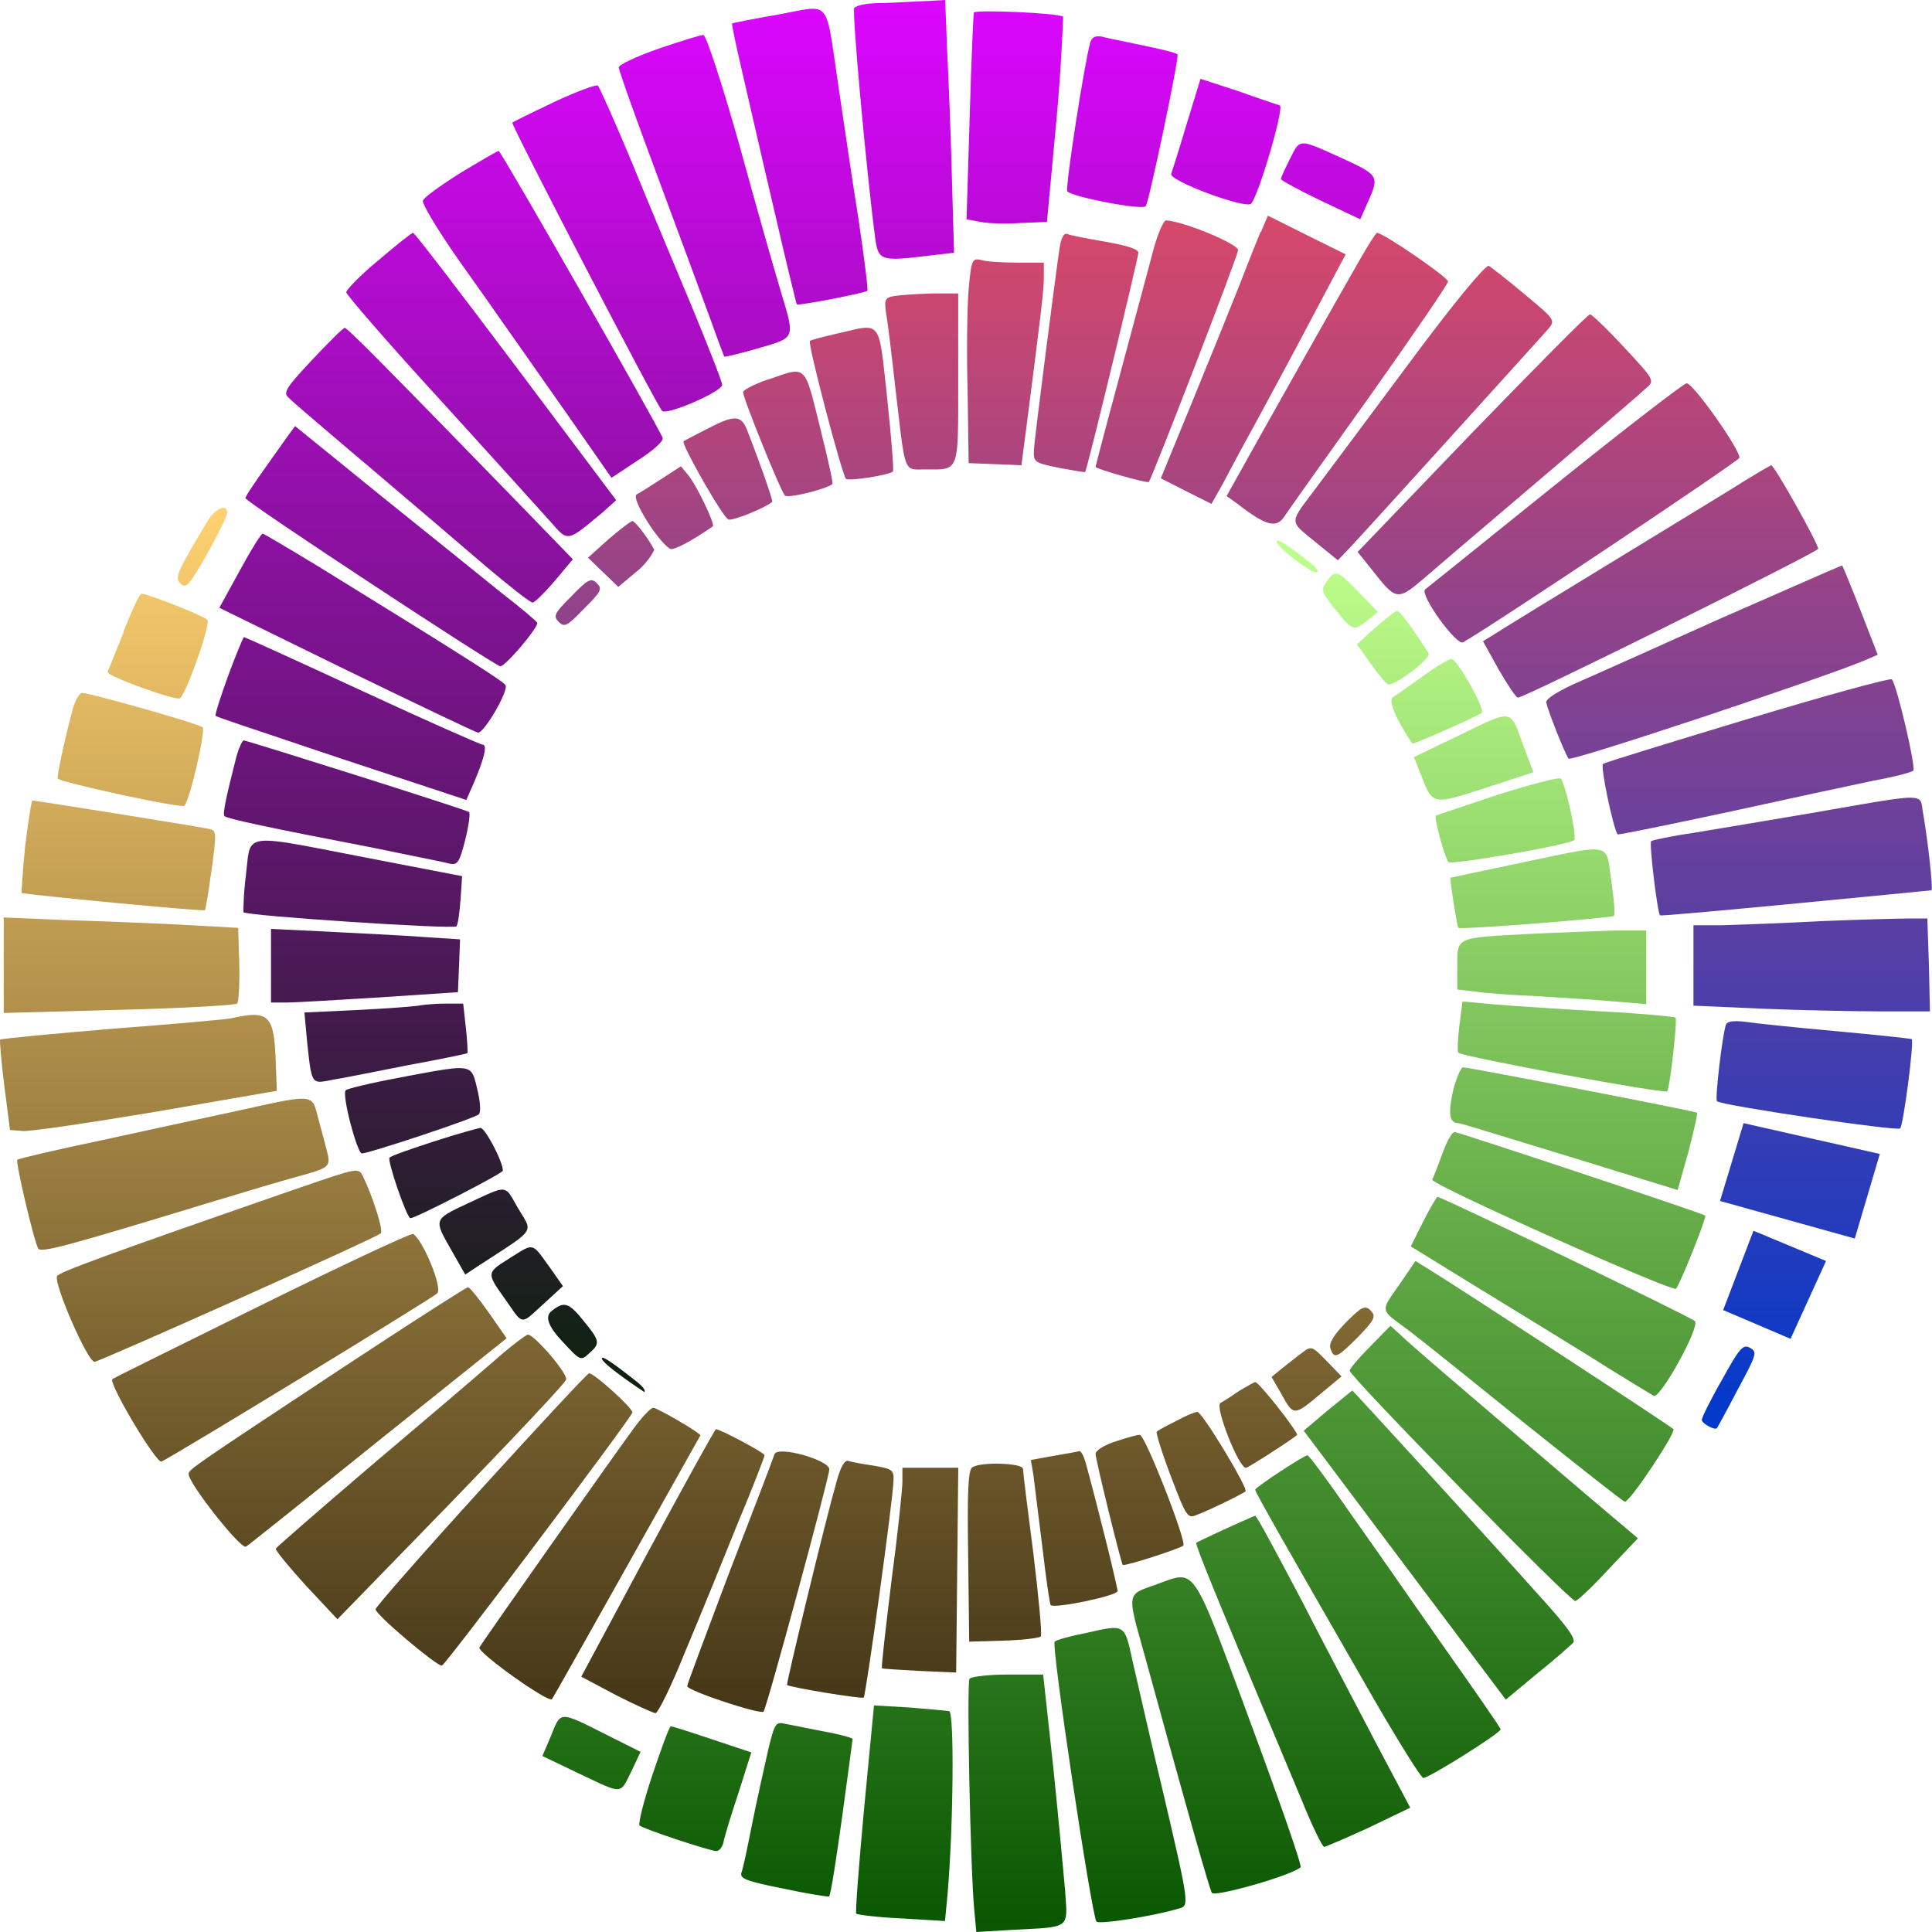
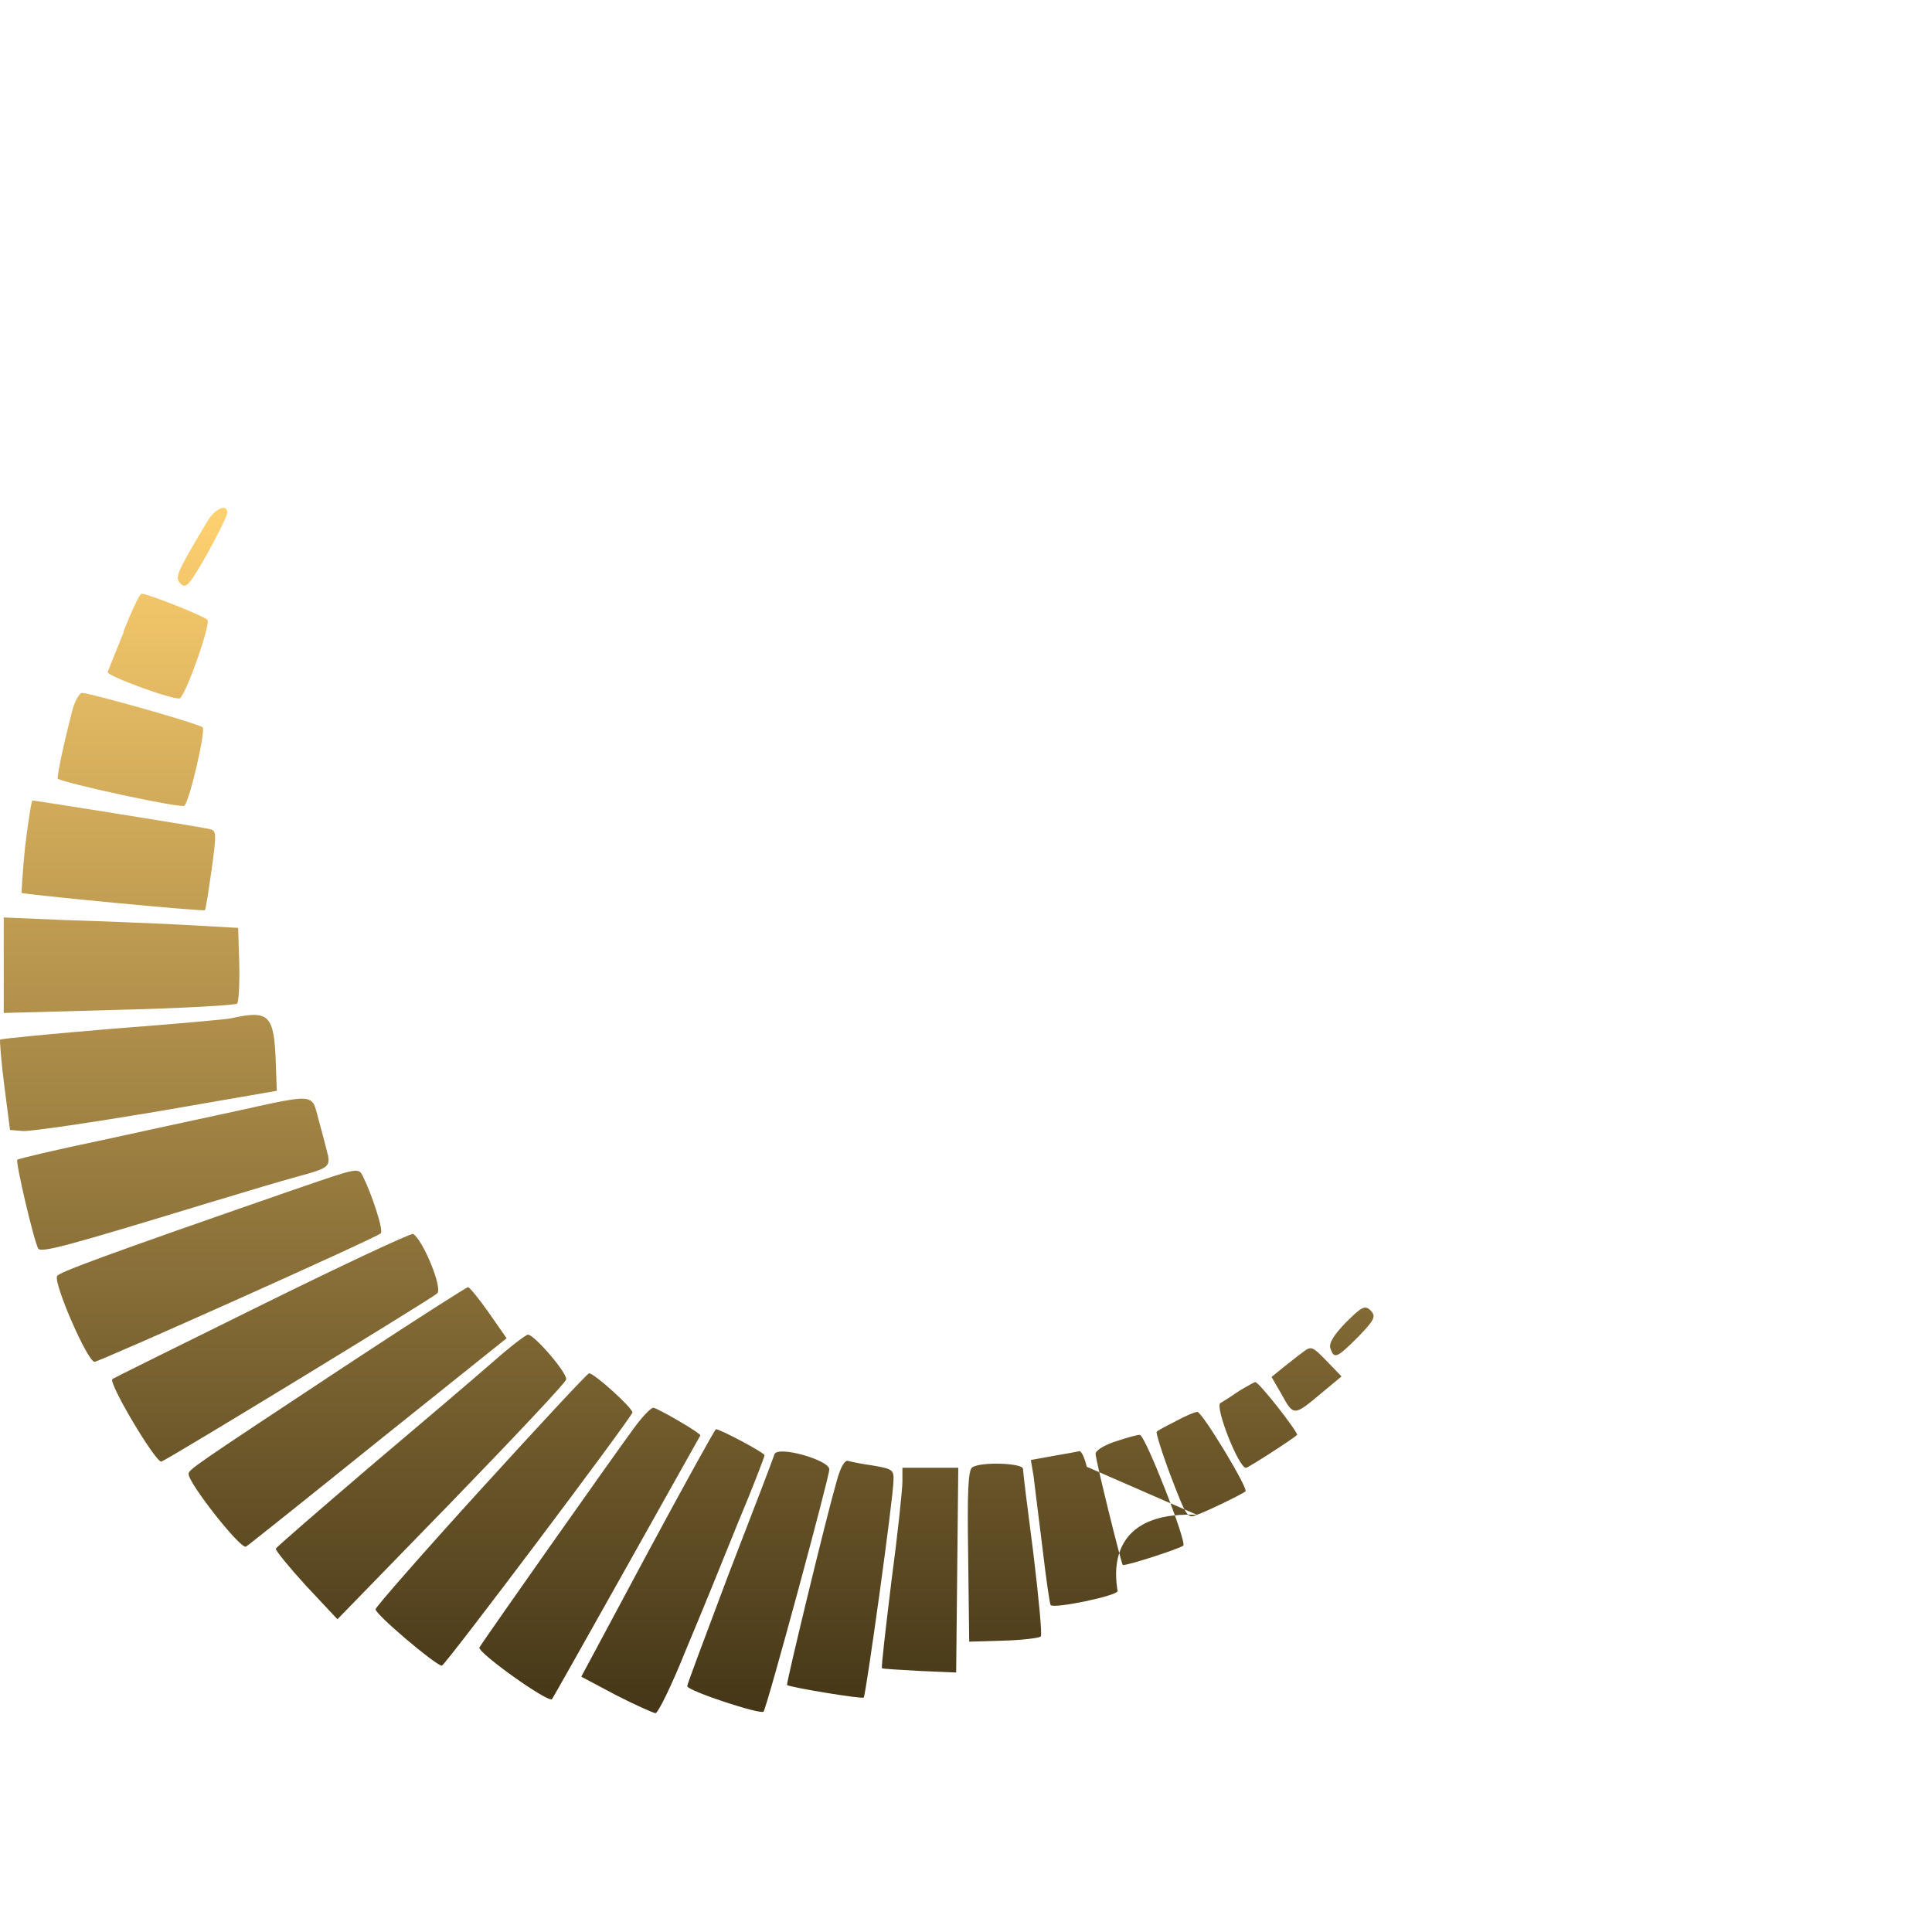
<svg xmlns="http://www.w3.org/2000/svg" width="32" height="32" viewBox="0 0 32 32" fill="none">
  <g clip-path="url(#clip0_6215_263646)">
-     <path fill-rule="evenodd" clip-rule="evenodd" d="M21.144 8.968C21.144 8.908 21.317 9.02 21.715 9.332C21.81 9.409 21.854 9.479 21.802 9.479C21.689 9.479 21.144 9.055 21.144 8.968ZM21.974 9.634C21.871 9.773 21.888 9.807 22.122 10.101C22.407 10.456 22.424 10.456 22.649 10.274L22.822 10.136L22.502 9.807C22.139 9.436 22.122 9.427 21.974 9.634ZM22.779 10.396C22.952 10.249 23.108 10.119 23.142 10.119C23.186 10.119 23.428 10.448 23.661 10.82C23.713 10.897 23.142 11.338 22.995 11.338C22.969 11.338 22.84 11.183 22.71 11.001L22.476 10.672L22.779 10.396ZM24.998 11.883C24.889 11.827 24.707 11.916 24.277 12.126L24.154 12.186L23.419 12.54L23.54 12.843L23.545 12.856C23.619 13.049 23.664 13.164 23.747 13.214C23.87 13.288 24.078 13.221 24.591 13.055L24.604 13.05L25.399 12.791L25.218 12.315L25.192 12.242C25.12 12.04 25.079 11.923 24.998 11.883ZM15.695 31.369C15.791 30.244 15.808 28.376 15.722 28.342C15.67 28.333 15.367 28.307 15.056 28.281L14.476 28.247L14.312 29.959C14.225 30.893 14.165 31.68 14.182 31.697C14.208 31.715 14.545 31.758 14.934 31.775L15.652 31.818L15.695 31.369ZM12.444 29.025L12.236 29.682C12.115 30.045 12.003 30.409 11.985 30.504C11.968 30.59 11.916 30.659 11.864 30.659C11.761 30.659 10.662 30.296 10.593 30.236C10.567 30.21 10.662 29.829 10.809 29.388C10.956 28.956 11.086 28.592 11.112 28.592C11.129 28.592 11.441 28.688 11.795 28.809L12.444 29.025ZM10.455 29.345L10.61 29.016L10.109 28.765L10.004 28.712C9.557 28.486 9.389 28.401 9.292 28.452C9.234 28.483 9.202 28.563 9.15 28.692L9.131 28.74L8.984 29.085L9.581 29.371L9.703 29.429C10.054 29.597 10.191 29.663 10.277 29.622C10.332 29.596 10.366 29.526 10.422 29.411C10.432 29.391 10.443 29.369 10.455 29.345ZM19.268 29.699C19.7 31.55 19.7 31.567 19.527 31.611C19.095 31.74 18.204 31.879 18.161 31.827C18.083 31.74 17.408 27.252 17.469 27.191C17.495 27.165 17.694 27.105 17.927 27.061L17.998 27.045L17.998 27.045L17.999 27.045C18.325 26.97 18.481 26.934 18.573 26.995C18.657 27.051 18.688 27.188 18.746 27.451L18.757 27.503L18.791 27.651C18.884 28.058 19.079 28.915 19.268 29.699ZM17.619 31.83C17.674 31.758 17.665 31.637 17.649 31.425L17.649 31.425C17.647 31.391 17.644 31.355 17.642 31.317C17.616 31.014 17.529 30.088 17.443 29.25L17.278 27.736H16.69C16.37 27.736 16.085 27.771 16.059 27.805C16.007 27.883 16.076 31.031 16.137 31.637L16.171 32L16.759 31.965L16.923 31.957C17.359 31.935 17.546 31.926 17.619 31.83ZM20.703 28.506C21.187 29.812 21.568 30.901 21.542 30.927C21.412 31.057 20.115 31.429 20.072 31.351C20.029 31.273 19.691 30.089 18.973 27.468L18.932 27.322C18.769 26.745 18.71 26.534 18.789 26.42C18.835 26.355 18.928 26.322 19.075 26.271L19.075 26.271L19.075 26.271L19.138 26.249C19.179 26.234 19.217 26.22 19.253 26.206L19.253 26.206C19.404 26.15 19.511 26.11 19.606 26.13C19.842 26.18 19.998 26.604 20.547 28.083L20.703 28.506ZM23.358 29.941L22.822 28.93C22.753 28.796 22.668 28.634 22.573 28.454L22.573 28.454C22.268 27.872 21.863 27.102 21.559 26.508C21.153 25.738 20.816 25.107 20.79 25.107C20.776 25.107 20.641 25.168 20.465 25.247L20.465 25.247L20.465 25.247L20.465 25.247L20.297 25.323L20.214 25.361L20.214 25.361C19.991 25.465 19.812 25.549 19.812 25.556C19.812 25.617 20.133 26.404 20.53 27.355C20.752 27.889 20.995 28.466 21.196 28.945L21.196 28.945L21.196 28.946L21.197 28.948C21.364 29.345 21.502 29.675 21.577 29.855C21.741 30.261 21.905 30.59 21.931 30.59C21.957 30.59 22.295 30.443 22.675 30.27L23.358 29.941ZM14.122 28.8C14.122 28.8 13.793 31.351 13.732 31.412C13.715 31.42 13.378 31.368 12.98 31.282C12.374 31.161 12.254 31.118 12.279 31.023C12.305 30.962 12.383 30.59 12.461 30.192C12.539 29.803 12.66 29.267 12.72 28.999C12.824 28.558 12.85 28.514 12.989 28.549C13.014 28.554 13.056 28.562 13.109 28.572L13.11 28.572C13.236 28.597 13.426 28.634 13.603 28.67C13.854 28.713 14.087 28.774 14.122 28.8ZM24.042 10.915C23.998 10.915 23.782 11.044 23.566 11.2L23.566 11.2L23.566 11.2L23.566 11.2C23.35 11.356 23.134 11.511 23.073 11.546C22.986 11.589 23.116 11.909 23.393 12.316C23.453 12.316 24.5 11.849 24.543 11.806C24.604 11.745 24.128 10.906 24.042 10.915ZM24.855 28.644C24.855 28.618 24.422 27.996 23.903 27.261C23.71 26.985 23.517 26.709 23.325 26.433L23.324 26.431L23.322 26.429L23.321 26.427L23.32 26.425L23.319 26.424L23.319 26.424C22.989 25.951 22.661 25.48 22.329 25.012C21.983 24.51 21.68 24.104 21.655 24.104C21.629 24.104 21.43 24.225 21.205 24.372C20.98 24.519 20.79 24.657 20.79 24.675C20.79 24.718 21.309 25.626 22.796 28.212C23.194 28.895 23.54 29.449 23.575 29.449C23.67 29.449 24.855 28.705 24.855 28.644ZM25.503 26.439C25.944 26.923 26.109 27.148 26.057 27.209C26.014 27.252 25.754 27.485 25.46 27.719L24.941 28.151L23.263 25.92L21.594 23.697L21.992 23.36C22.217 23.178 22.398 23.031 22.398 23.031C22.407 23.031 24.5 25.314 25.503 26.439ZM26.576 14.121C26.47 14.02 26.216 14.074 25.506 14.224L25.506 14.224C25.403 14.246 25.29 14.27 25.166 14.296C24.543 14.426 24.024 14.538 24.024 14.538C24.007 14.547 24.137 15.36 24.154 15.368C24.189 15.403 26.697 15.204 26.731 15.17C26.757 15.152 26.731 14.893 26.688 14.59C26.68 14.537 26.674 14.489 26.669 14.444L26.669 14.444C26.648 14.282 26.635 14.178 26.576 14.121ZM24.811 13.163C25.356 12.99 25.823 12.869 25.849 12.895C25.927 12.973 26.126 13.864 26.074 13.915C25.988 13.993 24.042 14.331 23.99 14.279C23.929 14.201 23.748 13.544 23.782 13.509C23.799 13.5 24.266 13.345 24.811 13.163L24.811 13.163ZM28.107 18.43C28.081 18.404 24.327 17.678 24.232 17.678C24.197 17.678 24.119 17.859 24.067 18.067C23.981 18.465 24.007 18.603 24.163 18.603C24.206 18.603 27.787 19.71 27.787 19.71L27.968 19.07C28.055 18.724 28.124 18.439 28.107 18.43ZM24.093 18.75C24.154 18.75 28.21 20.099 28.245 20.134C28.271 20.16 27.83 21.267 27.76 21.345C27.7 21.405 23.687 19.615 23.721 19.537C23.739 19.511 23.808 19.33 23.886 19.122C23.955 18.915 24.05 18.75 24.093 18.75ZM26.748 15.412C26.472 15.42 25.797 15.446 25.261 15.472L25.213 15.475C24.514 15.511 24.268 15.524 24.183 15.648C24.136 15.715 24.136 15.814 24.137 15.967L24.137 16.008V16.389L24.439 16.424C24.604 16.45 25.079 16.484 25.486 16.501L25.611 16.509C26.009 16.534 26.499 16.564 26.748 16.588L27.267 16.631V15.412H26.748ZM26.29 24.77L27.129 25.479L26.645 25.989C26.385 26.275 26.135 26.508 26.091 26.517C25.996 26.517 22.355 22.798 22.355 22.703C22.355 22.668 22.511 22.486 22.692 22.305L23.03 21.959L23.211 22.123C23.348 22.26 24.189 22.977 25.322 23.944C25.627 24.203 25.952 24.481 26.29 24.77ZM27.717 23.671C27.657 23.611 24.137 21.31 23.695 21.042L23.445 20.886L23.185 21.267L23.131 21.343C23.002 21.527 22.939 21.616 22.953 21.692C22.965 21.765 23.047 21.825 23.205 21.942L23.263 21.985C23.445 22.114 24.335 22.832 25.235 23.559C26.134 24.277 26.887 24.873 26.913 24.873C27.008 24.865 27.769 23.714 27.717 23.671ZM28.072 21.881C28.167 21.967 27.492 23.187 27.389 23.118L27.378 23.112C27.295 23.061 26.825 22.78 26.308 22.452C25.864 22.177 25.192 21.765 24.668 21.444L24.336 21.241L23.367 20.644L23.575 20.229C23.687 20.004 23.799 19.823 23.808 19.823C23.877 19.823 28.02 21.82 28.072 21.881ZM27.752 16.856C27.734 16.839 27.189 16.787 26.549 16.753C25.91 16.718 25.122 16.666 24.802 16.64L24.223 16.588L24.171 16.995C24.145 17.22 24.137 17.419 24.154 17.436C24.223 17.505 27.561 18.119 27.613 18.076C27.657 18.032 27.786 16.891 27.752 16.856Z" fill="url(#paint0_linear_6215_263646)" />
-     <path fill-rule="evenodd" clip-rule="evenodd" d="M15.802 4.186L15.767 2.966C15.75 2.301 15.715 1.358 15.689 0.874L15.655 0L15.352 0.017C15.239 0.021 15.126 0.027 15.012 0.033C14.839 0.042 14.665 0.052 14.487 0.052C14.254 0.069 14.184 0.104 14.15 0.13C14.107 0.173 14.349 2.828 14.496 3.944C14.548 4.324 14.591 4.333 15.43 4.229L15.802 4.186ZM9.972 22.512C10.016 22.625 10.673 23.057 10.673 23.057C10.699 23.031 10.638 22.953 10.534 22.875C10.119 22.547 9.946 22.434 9.972 22.512ZM6.755 17.643C6.236 17.747 5.665 17.86 5.501 17.886L5.476 17.891C5.355 17.915 5.281 17.93 5.231 17.902C5.151 17.856 5.134 17.698 5.09 17.286L5.086 17.246L5.042 16.77L5.959 16.727C6.461 16.701 6.919 16.666 6.98 16.649C7.04 16.64 7.213 16.623 7.378 16.623H7.672L7.715 17.012C7.741 17.237 7.749 17.427 7.741 17.445C7.724 17.453 7.282 17.548 6.755 17.643ZM9.004 21.596L9.324 21.302L9.099 20.982L9.049 20.913C8.934 20.752 8.877 20.673 8.809 20.661C8.743 20.648 8.666 20.698 8.514 20.794L8.45 20.834L8.435 20.844C8.256 20.957 8.162 21.016 8.144 21.093C8.125 21.179 8.201 21.286 8.362 21.512L8.372 21.526C8.396 21.561 8.418 21.592 8.438 21.621C8.543 21.774 8.595 21.85 8.655 21.856C8.715 21.863 8.782 21.8 8.915 21.677C8.942 21.652 8.971 21.625 9.004 21.596ZM9.669 21.881C9.938 22.21 9.946 22.253 9.756 22.417C9.618 22.547 9.609 22.538 9.298 22.201C9.084 21.97 9.027 21.812 9.125 21.725C9.341 21.544 9.419 21.57 9.669 21.881ZM20.723 3.373C20.852 3.226 21.276 1.773 21.198 1.747L21.198 1.747L21.198 1.747C21.146 1.729 20.835 1.626 20.498 1.505L19.884 1.306L19.659 2.041C19.538 2.447 19.417 2.828 19.399 2.88C19.356 2.992 20.636 3.468 20.723 3.373ZM7.888 20.99L7.706 21.111L7.49 20.731L7.468 20.692C7.328 20.448 7.257 20.324 7.286 20.231C7.316 20.135 7.451 20.071 7.726 19.942L7.758 19.927C7.805 19.905 7.848 19.885 7.888 19.867L7.888 19.866L7.888 19.866C8.17 19.735 8.288 19.68 8.369 19.714C8.427 19.738 8.466 19.808 8.533 19.928C8.545 19.949 8.558 19.972 8.571 19.996C8.595 20.037 8.618 20.073 8.638 20.106C8.702 20.208 8.743 20.273 8.738 20.335C8.729 20.446 8.575 20.546 8.144 20.824C8.068 20.874 7.982 20.929 7.888 20.99ZM3.719 13.518C3.763 13.561 4.446 13.708 6.158 14.037C6.398 14.087 6.631 14.134 6.832 14.175L6.832 14.175L6.832 14.175C7.154 14.24 7.394 14.289 7.447 14.305C7.577 14.331 7.611 14.288 7.706 13.907C7.767 13.665 7.793 13.457 7.767 13.449C7.706 13.406 4.091 12.264 4.039 12.264C4.013 12.264 3.961 12.376 3.918 12.523C3.737 13.233 3.685 13.483 3.719 13.518ZM18.976 3.416C18.907 3.486 17.713 3.252 17.678 3.166C17.644 3.079 17.964 1.029 18.059 0.701C18.085 0.614 18.145 0.588 18.249 0.606C18.309 0.623 18.475 0.658 18.665 0.697L18.665 0.697L18.665 0.697C18.752 0.715 18.843 0.734 18.933 0.753C19.227 0.813 19.477 0.874 19.503 0.9C19.538 0.934 19.028 3.364 18.976 3.416ZM5.164 5.967C4.74 6.417 4.688 6.504 4.775 6.581C4.822 6.636 5.331 7.068 5.934 7.58L5.935 7.58L6.124 7.74C6.807 8.32 7.68 9.064 8.061 9.392C8.442 9.712 8.779 9.98 8.822 9.98C8.857 9.98 9.021 9.816 9.185 9.626L9.488 9.263L8.675 8.424C6.228 5.907 5.752 5.431 5.709 5.431C5.683 5.431 5.44 5.673 5.164 5.967ZM4.031 15.109C4.031 15.109 4.031 14.815 4.074 14.486C4.08 14.432 4.086 14.382 4.09 14.336C4.107 14.169 4.118 14.057 4.179 13.993C4.304 13.862 4.634 13.926 5.636 14.122L5.636 14.122L5.636 14.122L5.637 14.122C5.774 14.149 5.925 14.178 6.089 14.21L7.654 14.512L7.628 14.902C7.611 15.118 7.585 15.317 7.559 15.343C7.507 15.395 4.083 15.17 4.031 15.109ZM17.497 1.998C17.583 1.081 17.609 0.277 17.609 0.277C17.54 0.216 16.165 0.156 16.13 0.208C16.122 0.234 16.087 1.012 16.061 1.937L16.009 3.632L16.243 3.676C16.372 3.702 16.675 3.71 16.909 3.693L17.341 3.676L17.497 1.998ZM8.26 2.5C8.303 2.508 10.941 7.127 10.976 7.256C10.993 7.308 10.803 7.473 10.56 7.628L10.128 7.914L9.393 6.859L8.433 5.492L8.396 5.439L8.396 5.439L8.396 5.439L8.396 5.439L8.396 5.439L8.396 5.439L8.396 5.439L8.395 5.439C8.246 5.225 7.901 4.732 7.585 4.29C7.248 3.806 6.98 3.364 7.006 3.321C7.023 3.269 7.3 3.07 7.628 2.863C7.957 2.664 8.243 2.5 8.26 2.5ZM5.994 19.105C6.106 19.105 7.862 18.525 7.931 18.456C7.966 18.43 7.957 18.248 7.905 18.041L7.896 18.002C7.866 17.876 7.846 17.792 7.794 17.744C7.688 17.646 7.451 17.691 6.736 17.826L6.608 17.851C6.141 17.937 5.752 18.032 5.726 18.058C5.657 18.127 5.916 19.105 5.994 19.105ZM5.734 11.096L3.633 10.067L3.97 9.453C4.152 9.116 4.325 8.839 4.351 8.839C4.368 8.839 4.792 9.09 5.276 9.384C7.689 10.871 8.338 11.287 8.372 11.347C8.433 11.434 8.009 12.16 7.914 12.134C7.871 12.126 6.893 11.659 5.734 11.096ZM6.798 20.177C6.885 20.177 8.329 19.434 8.329 19.39C8.329 19.235 8.035 18.681 7.957 18.681C7.905 18.69 7.559 18.785 7.187 18.906C6.815 19.027 6.487 19.14 6.452 19.174C6.409 19.217 6.738 20.177 6.798 20.177ZM10.206 8.285L9.964 8.502L9.922 8.536C9.618 8.79 9.492 8.895 9.387 8.877C9.312 8.865 9.248 8.791 9.139 8.665L9.125 8.649C8.978 8.484 8.156 7.576 7.3 6.633C6.435 5.691 5.735 4.878 5.735 4.843C5.735 4.8 5.968 4.558 6.262 4.316C6.556 4.065 6.816 3.857 6.842 3.857C6.868 3.857 7.629 4.852 8.545 6.071L10.206 8.285ZM22.53 3.632L22.66 3.338C22.85 2.915 22.833 2.897 22.21 2.612L22.137 2.579C21.762 2.409 21.618 2.344 21.528 2.389C21.473 2.416 21.438 2.486 21.382 2.6L21.363 2.638C21.285 2.793 21.216 2.941 21.216 2.966C21.216 2.984 21.51 3.148 21.873 3.321L22.53 3.632ZM12.949 4.881C13.066 5.27 13.12 5.446 13.056 5.552C13.003 5.64 12.868 5.679 12.622 5.75L12.558 5.769C12.264 5.855 12.005 5.916 11.996 5.907C11.987 5.89 11.883 5.613 11.762 5.276C11.641 4.947 11.252 3.892 10.898 2.94C10.543 1.989 10.249 1.167 10.249 1.116C10.249 1.072 10.543 0.934 10.915 0.804C11.27 0.683 11.607 0.579 11.65 0.579C11.693 0.579 11.953 1.358 12.247 2.404C12.524 3.416 12.835 4.506 12.93 4.817L12.949 4.881ZM4.749 16.605C4.896 16.605 5.596 16.562 6.297 16.519L7.585 16.433L7.603 16L7.62 15.559L6.963 15.516C6.664 15.494 6.131 15.467 5.672 15.444L5.389 15.429L4.489 15.386V16.605H4.749ZM4.923 12.321L4.922 12.32L4.922 12.32L4.922 12.32C4.143 12.06 3.579 11.871 3.572 11.857C3.555 11.849 3.65 11.546 3.78 11.191C3.91 10.837 4.031 10.552 4.039 10.552C4.057 10.552 4.93 10.949 5.994 11.442C7.058 11.935 7.957 12.333 7.992 12.333C8.078 12.333 8.018 12.567 7.853 12.956L7.724 13.25L5.657 12.567C5.399 12.48 5.152 12.397 4.923 12.321ZM11.961 6.374C11.961 6.322 11.745 5.777 11.494 5.163C11.427 5 11.345 4.806 11.257 4.595L11.257 4.595C11.007 3.997 10.702 3.268 10.491 2.75C10.197 2.041 9.929 1.444 9.903 1.418C9.886 1.392 9.557 1.513 9.185 1.686C8.822 1.859 8.502 2.015 8.485 2.032C8.485 2.11 10.863 6.694 10.967 6.806C11.045 6.884 11.961 6.486 11.961 6.374ZM8.286 11.036C8.156 11.001 4.065 8.311 4.065 8.251C4.065 8.216 4.256 7.94 4.472 7.637C4.697 7.317 4.878 7.066 4.887 7.057L6.305 8.208C7.092 8.839 7.992 9.566 8.312 9.825C8.64 10.076 8.9 10.301 8.9 10.318C8.9 10.413 8.372 11.036 8.286 11.036ZM14.366 4.817C14.383 4.809 14.314 4.273 14.219 3.624C14.12 3.013 13.982 2.072 13.894 1.476L13.882 1.393C13.76 0.579 13.742 0.265 13.591 0.175C13.474 0.105 13.276 0.17 12.887 0.242C12.48 0.311 12.135 0.381 12.126 0.389C12.117 0.398 12.187 0.735 12.282 1.142C12.361 1.48 12.438 1.818 12.515 2.154C12.615 2.59 12.715 3.025 12.818 3.46C13.017 4.324 13.19 5.034 13.198 5.042C13.224 5.068 14.331 4.852 14.366 4.817Z" fill="url(#paint1_linear_6215_263646)" />
-     <path fill-rule="evenodd" clip-rule="evenodd" d="M20.844 6.919C20.645 7.282 20.446 7.645 20.256 8.009L20.066 8.346L19.651 8.138L19.227 7.922L19.763 6.616C20.057 5.898 20.403 5.042 20.533 4.713C20.662 4.376 20.818 3.987 20.879 3.84H20.887L21 3.572L21.64 3.892L22.288 4.212L21.77 5.189C21.484 5.734 21.069 6.504 20.844 6.919ZM15.871 4.861H15.421C15.179 4.869 14.903 4.887 14.807 4.904C14.66 4.93 14.643 4.964 14.678 5.198C14.704 5.336 14.773 5.907 14.833 6.452L14.861 6.689C14.951 7.48 14.976 7.698 15.086 7.757C15.128 7.779 15.182 7.778 15.258 7.776C15.279 7.776 15.302 7.775 15.326 7.775C15.353 7.775 15.379 7.775 15.403 7.776C15.56 7.777 15.665 7.777 15.735 7.728C15.872 7.631 15.872 7.339 15.871 6.468L15.871 6.27V4.861ZM24.234 10.638C24.779 10.326 28.784 7.645 28.809 7.585C28.844 7.481 28.048 6.348 27.936 6.348C27.893 6.348 26.915 7.1 25.765 8.026L24.964 8.67C24.194 9.29 23.629 9.745 23.603 9.764C23.516 9.859 24.131 10.707 24.234 10.638ZM25.981 12.566C26.024 12.618 30.15 11.243 30.859 10.949L31.101 10.845L30.816 10.11C30.66 9.712 30.522 9.375 30.513 9.367C30.496 9.367 30.117 9.533 29.557 9.78L29.557 9.78L29.557 9.78C29.251 9.914 28.891 10.072 28.507 10.24C27.408 10.733 26.31 11.226 26.05 11.338C25.791 11.46 25.609 11.572 25.609 11.633C25.644 11.788 25.929 12.506 25.981 12.566ZM31.136 19.113L28.879 18.603L28.489 19.892L30.721 20.514L31.136 19.113ZM31.664 17.211C31.707 17.254 31.525 18.638 31.473 18.69C31.43 18.742 28.507 18.309 28.438 18.24C28.403 18.206 28.524 17.168 28.585 16.977C28.602 16.917 28.706 16.9 28.913 16.925C29.086 16.951 29.761 17.021 30.427 17.081C31.093 17.142 31.646 17.202 31.664 17.211ZM26.794 13.821C26.855 13.821 27.659 13.656 28.628 13.449C29.614 13.232 30.703 12.999 31.032 12.93C31.369 12.869 31.663 12.791 31.689 12.765C31.741 12.722 31.413 11.33 31.335 11.252C31.309 11.226 30.236 11.52 28.948 11.909C27.659 12.299 26.587 12.627 26.552 12.653C26.5 12.679 26.725 13.743 26.794 13.821ZM31.949 15.991L31.966 16.752H31.188C30.764 16.752 29.882 16.735 29.233 16.709L28.049 16.657V15.325H28.524C28.792 15.317 29.536 15.291 30.185 15.256C30.825 15.23 31.482 15.213 31.638 15.213H31.923L31.949 15.991ZM27.495 15.161C27.53 15.187 31.992 14.746 31.992 14.746C32.018 14.72 31.94 13.968 31.845 13.423C31.843 13.41 31.842 13.398 31.84 13.386C31.833 13.332 31.827 13.29 31.805 13.261C31.73 13.165 31.472 13.21 30.356 13.405L30.107 13.449C29.346 13.579 28.42 13.734 28.049 13.795C27.685 13.847 27.365 13.916 27.348 13.933C27.313 13.968 27.452 15.118 27.495 15.161ZM28.783 23.014C28.602 23.36 28.446 23.645 28.438 23.654C28.403 23.697 28.187 23.576 28.187 23.516C28.187 23.481 28.334 23.178 28.524 22.85C28.809 22.331 28.87 22.262 28.982 22.322C29.112 22.392 29.095 22.435 28.783 23.014ZM30.115 9.09C30.115 9.142 25.255 11.555 25.142 11.555C25.108 11.555 24.969 11.338 24.822 11.088L24.563 10.621L24.719 10.525C24.852 10.437 25.858 9.823 26.882 9.198L27.4 8.882C27.599 8.762 27.884 8.587 28.157 8.42L28.158 8.419L28.159 8.419L28.16 8.418C28.336 8.31 28.506 8.206 28.645 8.121C29 7.896 29.311 7.715 29.337 7.706C29.389 7.706 30.115 9.003 30.115 9.09ZM23.15 9.842C23.266 9.854 23.393 9.744 23.648 9.526L23.672 9.505C23.838 9.361 24.243 9.016 24.723 8.608L24.723 8.608L24.723 8.608L24.724 8.607L24.725 8.607L24.725 8.607L24.725 8.606C25.022 8.354 25.347 8.077 25.661 7.81C26.483 7.109 27.209 6.486 27.279 6.417C27.408 6.305 27.391 6.279 26.898 5.751C26.621 5.449 26.362 5.206 26.336 5.206C26.301 5.206 25.428 6.089 24.381 7.17L22.487 9.142L22.695 9.401L22.72 9.432L22.72 9.432C22.929 9.698 23.034 9.831 23.15 9.842ZM29.043 20.385L30.245 20.886L29.657 22.175L28.541 21.699L29.043 20.385ZM22.349 9.081C22.565 8.856 25.445 5.673 25.644 5.449C25.765 5.301 25.756 5.293 25.246 4.869C24.969 4.636 24.701 4.428 24.658 4.402C24.589 4.402 24.061 5.042 23.369 5.976C22.712 6.858 22.003 7.81 21.795 8.086C21.765 8.127 21.736 8.165 21.709 8.2C21.527 8.44 21.443 8.55 21.459 8.643C21.472 8.721 21.553 8.787 21.704 8.91C21.73 8.93 21.757 8.953 21.787 8.977L22.159 9.28L22.349 9.081ZM17.289 4.592C17.289 4.817 17.246 5.163 16.995 7.118L16.918 7.706L16.485 7.688L16.044 7.671L16.027 6.495C16.009 5.846 16.018 5.077 16.044 4.791C16.087 4.298 16.105 4.272 16.252 4.307C16.329 4.333 16.598 4.35 16.848 4.35H17.289V4.592ZM21.268 8.562C21.329 8.467 21.969 7.568 22.686 6.564C23.396 5.561 23.984 4.705 23.984 4.662C23.984 4.592 22.911 3.857 22.808 3.857C22.79 3.857 22.652 4.073 22.505 4.333C22.219 4.826 20.801 7.343 20.49 7.905L20.317 8.216L20.498 8.346C20.965 8.709 21.138 8.752 21.268 8.562ZM12.368 7.109C12.567 7.611 12.792 8.251 12.792 8.311C12.671 8.415 12.135 8.631 12.066 8.605C11.971 8.571 11.279 7.351 11.322 7.308C11.326 7.306 11.338 7.299 11.357 7.289L11.357 7.289L11.357 7.289C11.421 7.255 11.556 7.182 11.703 7.109C12.161 6.867 12.273 6.876 12.368 7.109ZM9.67 10.085C9.956 9.799 9.982 9.756 9.886 9.661C9.791 9.566 9.739 9.592 9.463 9.877C9.177 10.162 9.16 10.206 9.255 10.301C9.35 10.396 9.393 10.37 9.67 10.085ZM18.855 4.186C18.855 4.264 18.007 7.784 17.973 7.818C17.973 7.827 17.774 7.792 17.54 7.749C17.125 7.663 17.116 7.654 17.125 7.447C17.142 7.204 17.488 4.515 17.549 4.117C17.575 3.944 17.618 3.857 17.678 3.875C17.73 3.901 18.016 3.952 18.31 4.004C18.656 4.065 18.855 4.125 18.855 4.186ZM14.79 7.81C14.807 7.793 14.764 7.248 14.695 6.599C14.685 6.505 14.675 6.417 14.667 6.337L14.667 6.337V6.337C14.605 5.761 14.58 5.524 14.458 5.453C14.373 5.404 14.24 5.435 14.014 5.49L14.014 5.49L14.014 5.49C13.966 5.501 13.913 5.514 13.856 5.527C13.631 5.579 13.432 5.63 13.415 5.648C13.372 5.682 13.943 7.853 14.012 7.931C14.055 7.974 14.721 7.87 14.79 7.81ZM11.4 7.87C11.547 8.052 11.85 8.692 11.806 8.718C11.46 8.96 11.149 9.124 11.097 9.09C10.89 8.96 10.448 8.251 10.544 8.19C10.596 8.164 10.786 8.043 10.959 7.931L11.279 7.723L11.4 7.87ZM10.561 9.453C10.751 9.297 10.837 9.107 10.837 9.107C10.716 8.882 10.517 8.631 10.474 8.631C10.448 8.631 10.267 8.77 10.076 8.934L9.739 9.237L9.99 9.479L10.241 9.721L10.561 9.453ZM13.579 7.066C13.709 7.585 13.804 8.008 13.787 8.017C13.683 8.104 13.052 8.259 13 8.207C12.931 8.138 12.308 6.599 12.308 6.495C12.308 6.46 12.489 6.365 12.714 6.287H12.723C12.754 6.276 12.784 6.266 12.812 6.256C13.034 6.177 13.161 6.132 13.251 6.171C13.372 6.225 13.424 6.436 13.546 6.932C13.557 6.974 13.568 7.019 13.579 7.066ZM19.028 7.983C19.08 7.922 20.472 4.324 20.507 4.143C20.507 4.039 19.607 3.667 19.313 3.65C19.27 3.65 19.158 3.909 19.08 4.229C18.989 4.567 18.898 4.906 18.807 5.246C18.716 5.585 18.626 5.925 18.535 6.262C18.319 7.057 18.146 7.723 18.146 7.732C18.146 7.767 19.002 8.009 19.028 7.983Z" fill="url(#paint2_linear_6215_263646)" />
-     <path fill-rule="evenodd" clip-rule="evenodd" d="M3.426 8.649C2.916 9.505 2.89 9.565 2.994 9.669C3.081 9.756 3.141 9.686 3.435 9.168C3.617 8.839 3.764 8.536 3.764 8.493C3.764 8.329 3.556 8.424 3.426 8.649ZM2.051 10.465C1.913 10.802 1.783 11.131 1.783 11.131C1.757 11.192 2.934 11.624 2.986 11.563C3.115 11.416 3.496 10.318 3.435 10.266C3.366 10.197 2.449 9.834 2.346 9.834C2.311 9.834 2.181 10.119 2.043 10.465H2.051ZM9.143 28.143C9.178 28.099 11.6 23.775 11.6 23.775C11.6 23.732 10.882 23.317 10.821 23.317C10.778 23.317 10.622 23.481 10.475 23.689C10.138 24.147 8.01 27.166 7.941 27.287C7.898 27.364 9.083 28.212 9.143 28.143ZM1.965 16.726L0.062 16.778V15.196L1.074 15.239C1.636 15.256 2.51 15.291 3.02 15.317L3.945 15.369L3.963 15.965C3.971 16.294 3.954 16.588 3.928 16.623C3.893 16.649 3.011 16.701 1.965 16.726ZM17.238 27.105C17.264 27.079 17.204 26.465 17.117 25.738C17.022 25.012 16.944 24.381 16.944 24.329C16.944 24.233 16.252 24.207 16.105 24.303C16.036 24.346 16.019 24.692 16.036 25.773L16.053 27.191L16.624 27.174C16.936 27.165 17.212 27.131 17.238 27.105ZM0.382 18.733L0.166 18.716L0.071 17.981C0.019 17.574 -0.007 17.228 0.002 17.22C0.019 17.202 0.858 17.124 1.878 17.038C2.899 16.96 3.781 16.882 3.833 16.865C4.456 16.727 4.542 16.804 4.568 17.609L4.585 18.067L2.588 18.413C1.498 18.595 0.503 18.742 0.382 18.733ZM0.633 20.679C0.676 20.757 1.118 20.636 3.444 19.926L3.552 19.894C4.073 19.737 4.663 19.559 4.906 19.494C5.476 19.338 5.485 19.33 5.407 19.036C5.386 18.95 5.351 18.821 5.318 18.697L5.318 18.697L5.318 18.697L5.317 18.695L5.317 18.695C5.297 18.619 5.277 18.544 5.26 18.482L5.255 18.461C5.228 18.359 5.21 18.288 5.164 18.245C5.06 18.148 4.813 18.203 4 18.384L3.946 18.396C3.185 18.56 2.424 18.724 1.671 18.889C0.927 19.044 0.305 19.191 0.287 19.209C0.253 19.243 0.564 20.566 0.633 20.679ZM0.953 12.895C0.953 12.895 0.97 12.644 1.204 11.745C1.247 11.598 1.316 11.477 1.36 11.477C1.489 11.477 3.297 11.987 3.357 12.048C3.409 12.1 3.15 13.233 3.055 13.345C3.02 13.397 1.022 12.964 0.953 12.895ZM22.038 22.34C22.099 22.513 22.142 22.495 22.497 22.141C22.773 21.855 22.791 21.803 22.704 21.708C22.609 21.613 22.557 21.639 22.289 21.907C22.082 22.123 22.004 22.253 22.038 22.34ZM10.475 23.395C10.441 23.507 7.37 27.589 7.318 27.589C7.223 27.589 6.22 26.742 6.22 26.655C6.22 26.62 7.007 25.721 7.967 24.666C8.927 23.611 9.731 22.746 9.757 22.746C9.844 22.746 10.475 23.317 10.475 23.395ZM0.417 14.011C0.374 14.426 0.356 14.789 0.356 14.789C0.391 14.815 3.366 15.101 3.392 15.075C3.408 15.067 3.448 14.798 3.495 14.471L3.495 14.471L3.495 14.471L3.495 14.471L3.495 14.471L3.505 14.409C3.591 13.769 3.591 13.752 3.444 13.726C3.288 13.691 0.59 13.259 0.538 13.259C0.521 13.259 0.469 13.596 0.417 14.011ZM21.485 23.767C21.372 23.862 20.672 24.312 20.637 24.312C20.516 24.312 20.118 23.3 20.213 23.239C20.274 23.205 20.421 23.11 20.534 23.032C20.559 23.017 20.584 23.003 20.607 22.989C20.698 22.937 20.772 22.893 20.793 22.893C20.854 22.893 21.485 23.698 21.485 23.767ZM19.599 25.6C19.66 25.54 18.977 23.793 18.882 23.767C18.856 23.758 18.674 23.81 18.492 23.87C18.294 23.931 18.146 24.026 18.146 24.078C18.146 24.182 18.57 25.894 18.596 25.92C18.631 25.946 19.539 25.652 19.599 25.6ZM21.987 22.556L22.22 22.798L21.866 23.092C21.433 23.455 21.424 23.455 21.226 23.092L21.061 22.807L21.252 22.651C21.298 22.615 21.349 22.575 21.397 22.537C21.465 22.483 21.527 22.434 21.563 22.409C21.718 22.288 21.727 22.288 21.987 22.556ZM19.825 25.09C19.997 25.029 20.586 24.744 20.629 24.701C20.681 24.657 19.911 23.386 19.833 23.386C19.79 23.386 19.626 23.455 19.47 23.542C19.314 23.62 19.167 23.697 19.159 23.715C19.141 23.723 19.245 24.061 19.392 24.45C19.651 25.125 19.669 25.159 19.825 25.09ZM18 24.294C18.199 25.021 18.51 26.283 18.51 26.353C18.51 26.43 17.472 26.647 17.403 26.586C17.386 26.569 17.325 26.136 17.265 25.626C17.229 25.328 17.19 25.019 17.16 24.785L17.16 24.785L17.16 24.784L17.16 24.783C17.14 24.624 17.125 24.501 17.118 24.441L17.074 24.182L17.455 24.113C17.662 24.078 17.853 24.043 17.879 24.035C17.913 24.035 17.965 24.147 18 24.294ZM14.947 24.311H15.872L15.837 27.702L15.232 27.676C14.903 27.658 14.618 27.641 14.609 27.632C14.592 27.624 14.67 26.975 14.765 26.188C14.869 25.41 14.947 24.666 14.947 24.536V24.311ZM14.306 28.117C14.341 28.082 14.799 24.796 14.799 24.519C14.808 24.346 14.773 24.329 14.479 24.277C14.298 24.251 14.107 24.216 14.056 24.199C13.995 24.173 13.926 24.285 13.857 24.536C13.675 25.168 13.035 27.823 13.035 27.909C13.104 27.952 14.272 28.143 14.306 28.117ZM7.474 24.882L5.589 26.82L5.07 26.266C4.793 25.963 4.568 25.687 4.568 25.652C4.577 25.626 5.277 25.021 6.116 24.303C6.955 23.594 7.88 22.807 8.166 22.556C8.451 22.305 8.711 22.106 8.745 22.106C8.849 22.106 9.403 22.746 9.377 22.85C9.368 22.902 8.503 23.819 7.474 24.882ZM1.567 22.556C1.679 22.539 6.246 20.497 6.306 20.428C6.358 20.385 6.159 19.78 6.012 19.486C5.938 19.337 5.935 19.338 4.971 19.67L4.827 19.719C1.636 20.826 0.97 21.077 0.944 21.137C0.892 21.276 1.455 22.564 1.567 22.556ZM13.736 24.337C13.736 24.467 12.698 28.299 12.646 28.35C12.594 28.402 11.383 28.005 11.383 27.927C11.383 27.895 11.653 27.179 11.991 26.279L11.991 26.279L12.084 26.033C12.473 25.029 12.81 24.147 12.828 24.087C12.88 23.94 13.736 24.182 13.736 24.337ZM4.075 25.617C4.118 25.591 5.113 24.796 6.272 23.862L8.391 22.166L8.097 21.743C7.932 21.509 7.777 21.319 7.751 21.319C7.733 21.319 6.929 21.829 5.969 22.461L5.723 22.623L5.722 22.623C3.189 24.297 3.124 24.34 3.124 24.415C3.124 24.571 3.989 25.669 4.075 25.617ZM12.213 25.246C11.928 25.955 11.643 26.655 11.349 27.356C11.124 27.918 10.899 28.376 10.856 28.376C10.812 28.368 10.518 28.238 10.198 28.074L9.628 27.771L10.726 25.721C11.331 24.597 11.842 23.672 11.859 23.672C11.928 23.672 12.663 24.061 12.663 24.104C12.663 24.13 12.464 24.649 12.213 25.246ZM2.674 24.208C2.812 24.156 7.137 21.518 7.241 21.423C7.336 21.336 7.007 20.541 6.843 20.437C6.774 20.437 5.667 20.956 4.335 21.613C2.985 22.279 1.87 22.832 1.861 22.841C1.792 22.91 2.588 24.242 2.674 24.208Z" fill="url(#paint3_linear_6215_263646)" />
+     <path fill-rule="evenodd" clip-rule="evenodd" d="M3.426 8.649C2.916 9.505 2.89 9.565 2.994 9.669C3.081 9.756 3.141 9.686 3.435 9.168C3.617 8.839 3.764 8.536 3.764 8.493C3.764 8.329 3.556 8.424 3.426 8.649ZM2.051 10.465C1.913 10.802 1.783 11.131 1.783 11.131C1.757 11.192 2.934 11.624 2.986 11.563C3.115 11.416 3.496 10.318 3.435 10.266C3.366 10.197 2.449 9.834 2.346 9.834C2.311 9.834 2.181 10.119 2.043 10.465H2.051ZM9.143 28.143C9.178 28.099 11.6 23.775 11.6 23.775C11.6 23.732 10.882 23.317 10.821 23.317C10.778 23.317 10.622 23.481 10.475 23.689C10.138 24.147 8.01 27.166 7.941 27.287C7.898 27.364 9.083 28.212 9.143 28.143ZM1.965 16.726L0.062 16.778V15.196L1.074 15.239C1.636 15.256 2.51 15.291 3.02 15.317L3.945 15.369L3.963 15.965C3.971 16.294 3.954 16.588 3.928 16.623C3.893 16.649 3.011 16.701 1.965 16.726ZM17.238 27.105C17.264 27.079 17.204 26.465 17.117 25.738C17.022 25.012 16.944 24.381 16.944 24.329C16.944 24.233 16.252 24.207 16.105 24.303C16.036 24.346 16.019 24.692 16.036 25.773L16.053 27.191L16.624 27.174C16.936 27.165 17.212 27.131 17.238 27.105ZM0.382 18.733L0.166 18.716L0.071 17.981C0.019 17.574 -0.007 17.228 0.002 17.22C0.019 17.202 0.858 17.124 1.878 17.038C2.899 16.96 3.781 16.882 3.833 16.865C4.456 16.727 4.542 16.804 4.568 17.609L4.585 18.067L2.588 18.413C1.498 18.595 0.503 18.742 0.382 18.733ZM0.633 20.679C0.676 20.757 1.118 20.636 3.444 19.926L3.552 19.894C4.073 19.737 4.663 19.559 4.906 19.494C5.476 19.338 5.485 19.33 5.407 19.036C5.386 18.95 5.351 18.821 5.318 18.697L5.318 18.697L5.318 18.697L5.317 18.695L5.317 18.695C5.297 18.619 5.277 18.544 5.26 18.482L5.255 18.461C5.228 18.359 5.21 18.288 5.164 18.245C5.06 18.148 4.813 18.203 4 18.384L3.946 18.396C3.185 18.56 2.424 18.724 1.671 18.889C0.927 19.044 0.305 19.191 0.287 19.209C0.253 19.243 0.564 20.566 0.633 20.679ZM0.953 12.895C0.953 12.895 0.97 12.644 1.204 11.745C1.247 11.598 1.316 11.477 1.36 11.477C1.489 11.477 3.297 11.987 3.357 12.048C3.409 12.1 3.15 13.233 3.055 13.345C3.02 13.397 1.022 12.964 0.953 12.895ZM22.038 22.34C22.099 22.513 22.142 22.495 22.497 22.141C22.773 21.855 22.791 21.803 22.704 21.708C22.609 21.613 22.557 21.639 22.289 21.907C22.082 22.123 22.004 22.253 22.038 22.34ZM10.475 23.395C10.441 23.507 7.37 27.589 7.318 27.589C7.223 27.589 6.22 26.742 6.22 26.655C6.22 26.62 7.007 25.721 7.967 24.666C8.927 23.611 9.731 22.746 9.757 22.746C9.844 22.746 10.475 23.317 10.475 23.395ZM0.417 14.011C0.374 14.426 0.356 14.789 0.356 14.789C0.391 14.815 3.366 15.101 3.392 15.075C3.408 15.067 3.448 14.798 3.495 14.471L3.495 14.471L3.495 14.471L3.495 14.471L3.495 14.471L3.505 14.409C3.591 13.769 3.591 13.752 3.444 13.726C3.288 13.691 0.59 13.259 0.538 13.259C0.521 13.259 0.469 13.596 0.417 14.011ZM21.485 23.767C21.372 23.862 20.672 24.312 20.637 24.312C20.516 24.312 20.118 23.3 20.213 23.239C20.274 23.205 20.421 23.11 20.534 23.032C20.559 23.017 20.584 23.003 20.607 22.989C20.698 22.937 20.772 22.893 20.793 22.893C20.854 22.893 21.485 23.698 21.485 23.767ZM19.599 25.6C19.66 25.54 18.977 23.793 18.882 23.767C18.856 23.758 18.674 23.81 18.492 23.87C18.294 23.931 18.146 24.026 18.146 24.078C18.146 24.182 18.57 25.894 18.596 25.92C18.631 25.946 19.539 25.652 19.599 25.6ZM21.987 22.556L22.22 22.798L21.866 23.092C21.433 23.455 21.424 23.455 21.226 23.092L21.061 22.807L21.252 22.651C21.298 22.615 21.349 22.575 21.397 22.537C21.465 22.483 21.527 22.434 21.563 22.409C21.718 22.288 21.727 22.288 21.987 22.556ZM19.825 25.09C19.997 25.029 20.586 24.744 20.629 24.701C20.681 24.657 19.911 23.386 19.833 23.386C19.79 23.386 19.626 23.455 19.47 23.542C19.314 23.62 19.167 23.697 19.159 23.715C19.141 23.723 19.245 24.061 19.392 24.45C19.651 25.125 19.669 25.159 19.825 25.09ZC18.199 25.021 18.51 26.283 18.51 26.353C18.51 26.43 17.472 26.647 17.403 26.586C17.386 26.569 17.325 26.136 17.265 25.626C17.229 25.328 17.19 25.019 17.16 24.785L17.16 24.785L17.16 24.784L17.16 24.783C17.14 24.624 17.125 24.501 17.118 24.441L17.074 24.182L17.455 24.113C17.662 24.078 17.853 24.043 17.879 24.035C17.913 24.035 17.965 24.147 18 24.294ZM14.947 24.311H15.872L15.837 27.702L15.232 27.676C14.903 27.658 14.618 27.641 14.609 27.632C14.592 27.624 14.67 26.975 14.765 26.188C14.869 25.41 14.947 24.666 14.947 24.536V24.311ZM14.306 28.117C14.341 28.082 14.799 24.796 14.799 24.519C14.808 24.346 14.773 24.329 14.479 24.277C14.298 24.251 14.107 24.216 14.056 24.199C13.995 24.173 13.926 24.285 13.857 24.536C13.675 25.168 13.035 27.823 13.035 27.909C13.104 27.952 14.272 28.143 14.306 28.117ZM7.474 24.882L5.589 26.82L5.07 26.266C4.793 25.963 4.568 25.687 4.568 25.652C4.577 25.626 5.277 25.021 6.116 24.303C6.955 23.594 7.88 22.807 8.166 22.556C8.451 22.305 8.711 22.106 8.745 22.106C8.849 22.106 9.403 22.746 9.377 22.85C9.368 22.902 8.503 23.819 7.474 24.882ZM1.567 22.556C1.679 22.539 6.246 20.497 6.306 20.428C6.358 20.385 6.159 19.78 6.012 19.486C5.938 19.337 5.935 19.338 4.971 19.67L4.827 19.719C1.636 20.826 0.97 21.077 0.944 21.137C0.892 21.276 1.455 22.564 1.567 22.556ZM13.736 24.337C13.736 24.467 12.698 28.299 12.646 28.35C12.594 28.402 11.383 28.005 11.383 27.927C11.383 27.895 11.653 27.179 11.991 26.279L11.991 26.279L12.084 26.033C12.473 25.029 12.81 24.147 12.828 24.087C12.88 23.94 13.736 24.182 13.736 24.337ZM4.075 25.617C4.118 25.591 5.113 24.796 6.272 23.862L8.391 22.166L8.097 21.743C7.932 21.509 7.777 21.319 7.751 21.319C7.733 21.319 6.929 21.829 5.969 22.461L5.723 22.623L5.722 22.623C3.189 24.297 3.124 24.34 3.124 24.415C3.124 24.571 3.989 25.669 4.075 25.617ZM12.213 25.246C11.928 25.955 11.643 26.655 11.349 27.356C11.124 27.918 10.899 28.376 10.856 28.376C10.812 28.368 10.518 28.238 10.198 28.074L9.628 27.771L10.726 25.721C11.331 24.597 11.842 23.672 11.859 23.672C11.928 23.672 12.663 24.061 12.663 24.104C12.663 24.13 12.464 24.649 12.213 25.246ZM2.674 24.208C2.812 24.156 7.137 21.518 7.241 21.423C7.336 21.336 7.007 20.541 6.843 20.437C6.774 20.437 5.667 20.956 4.335 21.613C2.985 22.279 1.87 22.832 1.861 22.841C1.792 22.91 2.588 24.242 2.674 24.208Z" fill="url(#paint3_linear_6215_263646)" />
  </g>
  <defs>
    <linearGradient id="paint0_linear_6215_263646" x1="18.615" y1="8.953" x2="18.615" y2="32" gradientUnits="userSpaceOnUse">
      <stop stop-color="#BFFF8D" />
      <stop offset="1" stop-color="#085601" />
    </linearGradient>
    <linearGradient id="paint1_linear_6215_263646" x1="13.168" y1="0" x2="13.168" y2="23.057" gradientUnits="userSpaceOnUse">
      <stop stop-color="#DC06FF" />
      <stop offset="1" stop-color="#0B220B" />
    </linearGradient>
    <linearGradient id="paint2_linear_6215_263646" x1="20.6" y1="3.572" x2="20.6" y2="23.663" gradientUnits="userSpaceOnUse">
      <stop stop-color="#D7486A" />
      <stop offset="1" stop-color="#0039CC" />
    </linearGradient>
    <linearGradient id="paint3_linear_6215_263646" x1="11.375" y1="8.41" x2="11.375" y2="28.376" gradientUnits="userSpaceOnUse">
      <stop stop-color="#FFD170" />
      <stop offset="1" stop-color="#443617" />
    </linearGradient>
    <clipPath id="clip0_6215_263646">
      <rect width="32" height="32" fill="white" />
    </clipPath>
  </defs>
</svg>